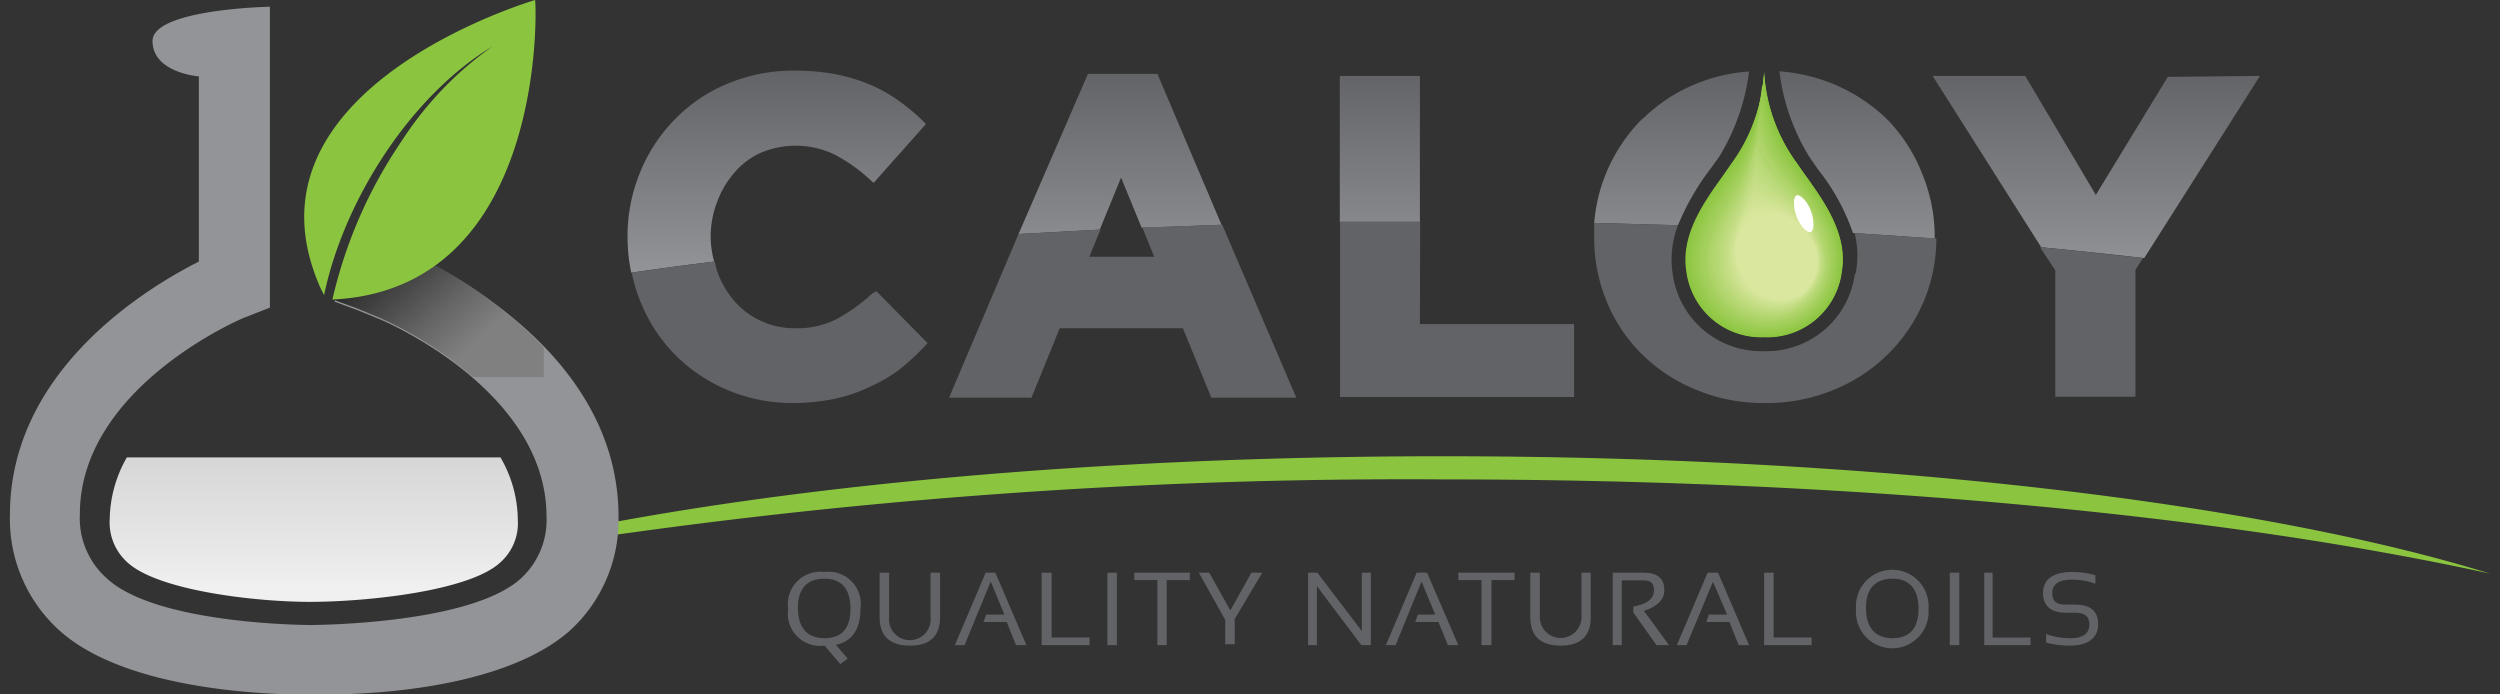
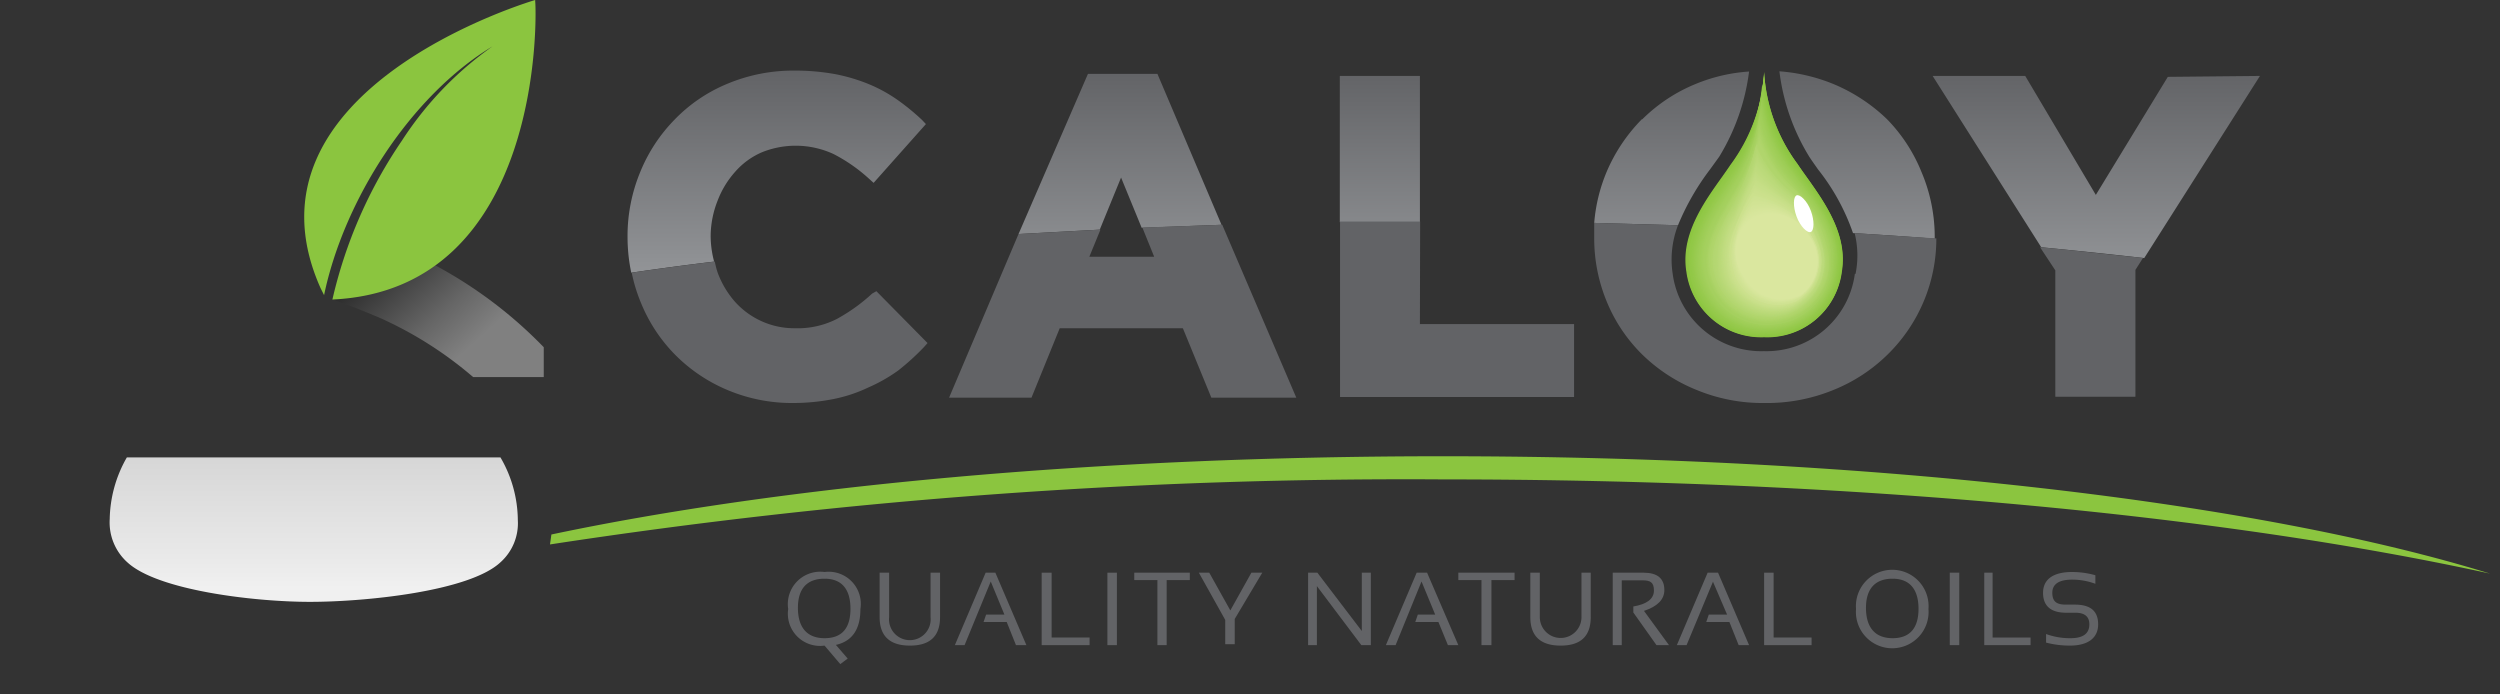
<svg xmlns="http://www.w3.org/2000/svg" id="logo-caloy" width="108" height="30" viewBox="0 0 108 30">
  <rect x="0" y="0" width="108" height="30" fill="#333333" stroke="none" />
  <defs>
    <style>.caloy-green{fill:#8bc53f;}.caloy-medium-gray{fill:#929497;}.caloy-linear-gradient-1{fill:url(#linear-gradient);}.cls-1{fill:url(#linear-gradient-2);}.caloy-dark-gray{fill:#626366;}.caloy-linear-gradient-2{fill:url(#linear-gradient-3);}.cls-2{fill:#8cc540;}.cls-3{fill:#8dc641;}.cls-4{fill:#8ec642;}.cls-5{fill:#8ec643;}.cls-6{fill:#8fc744;}.cls-7{fill:#90c745;}.cls-8{fill:#91c846;}.cls-9{fill:#92c847;}.cls-10{fill:#93c848;}.cls-11{fill:#93c949;}.cls-12{fill:#94c94a;}.cls-13{fill:#95c94b;}.cls-14{fill:#96ca4c;}.cls-15{fill:#97ca4d;}.cls-16{fill:#98ca4e;}.cls-17{fill:#99cb50;}.cls-18{fill:#99cb51;}.cls-19{fill:#9acc52;}.cls-20{fill:#9bcc53;}.cls-21{fill:#9ccc54;}.cls-22{fill:#9dcd55;}.cls-23{fill:#9ecd56;}.cls-24{fill:#9fcd57;}.cls-25{fill:#9fce58;}.cls-26{fill:#a0ce59;}.cls-27{fill:#a1cf5a;}.cls-28{fill:#a2cf5b;}.cls-29{fill:#a3cf5c;}.cls-30{fill:#a4d05d;}.cls-31{fill:#a4d05e;}.cls-32{fill:#a5d05f;}.cls-33{fill:#a6d160;}.cls-34{fill:#a7d161;}.cls-35{fill:#a8d162;}.cls-36{fill:#a9d263;}.cls-37{fill:#aad264;}.cls-38{fill:#aad365;}.cls-39{fill:#abd366;}.cls-40{fill:#acd367;}.cls-41{fill:#add468;}.cls-42{fill:#aed469;}.cls-43{fill:#afd46a;}.cls-44{fill:#b0d56b;}.cls-45{fill:#b0d56c;}.cls-46{fill:#b1d56d;}.cls-47{fill:#b2d66e;}.cls-48{fill:#b3d670;}.cls-49{fill:#b4d771;}.cls-50{fill:#b5d772;}.cls-51{fill:#b5d773;}.cls-52{fill:#b6d874;}.cls-53{fill:#b7d875;}.cls-54{fill:#b8d876;}.cls-55{fill:#b9d977;}.cls-56{fill:#bad978;}.cls-57{fill:#bbd979;}.cls-58{fill:#bbda7a;}.cls-59{fill:#bcda7b;}.cls-60{fill:#bddb7c;}.cls-61{fill:#bedb7d;}.cls-62{fill:#bfdb7e;}.cls-63{fill:#c0dc7f;}.cls-64{fill:#c1dc80;}.cls-65{fill:#c1dc81;}.cls-66{fill:#c2dd82;}.cls-67{fill:#c3dd83;}.cls-68{fill:#c4dd84;}.cls-69{fill:#c5de85;}.cls-70{fill:#c6de86;}.cls-71{fill:#c6df87;}.cls-72{fill:#c7df88;}.cls-73{fill:#c8df89;}.cls-74{fill:#c9e08a;}.cls-75{fill:#cae08b;}.cls-76{fill:#cbe08c;}.cls-77{fill:#cce18d;}.cls-78{fill:#cce18e;}.cls-79{fill:#cde290;}.cls-80{fill:#cee291;}.cls-81{fill:#cfe292;}.cls-82{fill:#d0e393;}.cls-83{fill:#d1e394;}.cls-84{fill:#d2e395;}.cls-85{fill:#d2e496;}.cls-86{fill:#d3e497;}.cls-87{fill:#d4e498;}.cls-88{fill:#d5e599;}.cls-89{fill:#d6e59a;}.cls-90{fill:#d7e69b;}.cls-91{fill:#d7e69c;}.cls-92{fill:#d8e69d;}.cls-93{fill:#d9e79e;}.caloy-light-green{fill:#dae79f;}.white{fill:#fff;}</style>
    <linearGradient id="linear-gradient" x1="22.17" y1="17.51" x2="16.2" y2="10.88" gradientUnits="userSpaceOnUse">
      <stop offset="0.35" stop-color="gray" />
      <stop offset="0.57" stop-color="#656565" />
      <stop offset="1" stop-color="#262626" />
    </linearGradient>
    <linearGradient id="linear-gradient-2" x1="13.55" y1="25.95" x2="13.55" y2="19.71" gradientUnits="userSpaceOnUse">
      <stop offset="0.09" stop-color="#f0f0f0" />
      <stop offset="0.27" stop-color="#eaeaea" />
      <stop offset="1" stop-color="#d6d6d6" />
    </linearGradient>
    <linearGradient id="linear-gradient-3" x1="62.36" y1="11.78" x2="62.36" y2="3.05" gradientUnits="userSpaceOnUse">
      <stop offset="0" stop-color="#929497" />
      <stop offset="1" stop-color="#626366" />
    </linearGradient>
  </defs>
  <title>caloy-quality-natural-oils</title>
  <path class="caloy-green" d="M23.82,23.09l-.06.43a244.16,244.16,0,0,1,38.59-2.81c17.74,0,33.76,1.56,45.22,4.07-9.9-3.06-26.45-5.07-45.22-5.07C47.33,19.71,33.72,21,23.82,23.09Z" />
-   <path class="caloy-medium-gray" d="M2.56,27.23a6.49,6.49,0,0,1-2.13-5c0-6.18,5.81-9.74,8.16-10.93v-8s-2-.15-2-1.53S11.66.29,11.66.29v13l-1,.39c-.07,0-7.21,3-7.21,8.53A3.48,3.48,0,0,0,4.63,25c2.19,2,8.78,2,8.78,2s6.86,0,9.08-2a3.42,3.42,0,0,0,1.12-2.68c0-5.51-7.14-8.51-7.21-8.53l-.95-.39-1-.37s.8-1.85,4.1-3.52v1.88c2.35,1.19,8.17,4.75,8.17,10.93a6.46,6.46,0,0,1-2.12,4.94C21.88,29.64,16.51,30,14.1,30,14.1,30,6,30.34,2.56,27.23Z" />
  <path class="caloy-linear-gradient-1" d="M18.51,11.31V9.43c-3.3,1.67-4.1,3.52-4.1,3.52l1,.37.95.39a16.56,16.56,0,0,1,4.08,2.58h3.05V15A19,19,0,0,0,18.51,11.31Z" />
  <path class="caloy-green" d="M14.36,12.94a20.13,20.13,0,0,1,3-6.86A14.83,14.83,0,0,1,21.28,2C17.72,4.15,14.85,8.67,14,12.75l-.15-.3C10,3.83,23.12,0,23.12,0l0,.05C23.18.55,23.5,12.51,14.36,12.94Z" />
  <path class="cls-1" d="M4.74,22.42a2.32,2.32,0,0,0,.77,1.88C6.83,25.51,11,26,13.39,26s6.87-.45,8.22-1.7a2.26,2.26,0,0,0,.76-1.83,5.43,5.43,0,0,0-.75-2.71H5.48A5.52,5.52,0,0,0,4.74,22.42Z" />
  <path class="caloy-dark-gray" d="M34.05,26.31a1.4,1.4,0,0,1,1.57-1.6,1.39,1.39,0,0,1,1.55,1.6c0,.87-.35,1.39-1.06,1.55l.51.59-.32.24-.68-.8A1.39,1.39,0,0,1,34.05,26.31Zm1.57,1.26c.75,0,1.12-.43,1.12-1.27S36.37,25,35.62,25s-1.15.42-1.15,1.26S34.86,27.57,35.62,27.57Z" />
  <path class="caloy-dark-gray" d="M38,26.66V24.74h.41v1.92a.9.9,0,1,0,1.79,0V24.74h.41v1.92c0,.82-.43,1.23-1.3,1.23S38,27.48,38,26.66Z" />
  <path class="caloy-dark-gray" d="M41.67,27.87h-.42l1.33-3.13H43l1.34,3.13h-.45l-.4-1h-1l.11-.32h.79l-.59-1.43Z" />
  <path class="caloy-dark-gray" d="M45.43,24.74v2.8h1.64v.33H45V24.74Z" />
  <path class="caloy-dark-gray" d="M48.25,24.74v3.13h-.41V24.74Z" />
  <path class="caloy-dark-gray" d="M51.4,24.74v.32h-1v2.81H50V25.06H49v-.32Z" />
  <path class="caloy-dark-gray" d="M51.79,24.74h.45l.91,1.63.91-1.63h.47l-1.19,2v1.09h-.41V26.78Z" />
  <path class="caloy-dark-gray" d="M56.51,27.87V24.74h.4l1.92,2.52V24.74h.39v3.13h-.41l-1.92-2.55v2.55Z" />
  <path class="caloy-dark-gray" d="M60.29,27.87h-.42l1.33-3.13h.45L63,27.87h-.45l-.41-1h-1l.11-.32H62l-.59-1.43Z" />
  <path class="caloy-dark-gray" d="M65.43,24.74v.32h-1v2.81H64V25.06h-1v-.32Z" />
  <path class="caloy-dark-gray" d="M66.11,26.66V24.74h.41v1.92a.9.9,0,1,0,1.8,0V24.74h.4v1.92c0,.82-.43,1.23-1.3,1.23S66.11,27.48,66.11,26.66Z" />
  <path class="caloy-dark-gray" d="M69.67,27.87V24.74H71q.9,0,.9.75c0,.41-.3.71-.88.9l1.08,1.48h-.54l-1-1.41V26.2c.59-.1.89-.33.89-.69s-.16-.44-.5-.44h-.89v2.8Z" />
  <path class="caloy-dark-gray" d="M72.86,27.87h-.42l1.33-3.13h.45l1.34,3.13h-.45l-.4-1h-1l.11-.32h.79L74,25.13Z" />
  <path class="caloy-dark-gray" d="M76.62,24.74v2.8h1.64v.33H76.21V24.74Z" />
  <path class="caloy-dark-gray" d="M80.18,26.31a1.57,1.57,0,1,1,3.13,0,1.57,1.57,0,1,1-3.13,0Zm1.58,1.26c.74,0,1.12-.43,1.12-1.27S82.5,25,81.76,25s-1.15.42-1.15,1.26S81,27.57,81.76,27.57Z" />
  <path class="caloy-dark-gray" d="M84.64,24.74v3.13h-.41V24.74Z" />
  <path class="caloy-dark-gray" d="M86.08,24.74v2.8h1.64v.33h-2V24.74Z" />
  <path class="caloy-dark-gray" d="M88.39,27.76v-.37a3,3,0,0,0,1.06.18q.81,0,.81-.6c0-.33-.2-.5-.6-.5h-.4c-.66,0-1-.29-1-.86s.42-.9,1.26-.9a3.75,3.75,0,0,1,1,.14v.37a2.88,2.88,0,0,0-1-.18c-.57,0-.86.19-.86.57s.19.51.58.51h.4c.67,0,1,.28,1,.85s-.41.92-1.22.92A4,4,0,0,1,88.39,27.76Z" />
  <path class="caloy-linear-gradient-2" d="M47,3.19,44,10.11l3.51-.19.92-2.25.89,2.17,3.45-.13L50,3.19ZM57.88,9.6c1.15,0,2.3,0,3.46,0V3.28H57.88ZM38.78,4.32a6.46,6.46,0,0,0-1.21-.67,7.68,7.68,0,0,0-1.45-.44,9.54,9.54,0,0,0-1.77-.16,7.36,7.36,0,0,0-2.93.57,6.73,6.73,0,0,0-2.28,1.55,7,7,0,0,0-1.49,2.28,7.23,7.23,0,0,0-.54,2.82,7.51,7.51,0,0,0,.16,1.51c1.15-.17,2.34-.33,3.58-.48a4.38,4.38,0,0,1-.15-1.11A4.23,4.23,0,0,1,31,8.67a4,4,0,0,1,.76-1.25,3.23,3.23,0,0,1,1.15-.84A3.9,3.9,0,0,1,36,6.65a7,7,0,0,1,1.54,1.07l.2.18L40,5.36l-.16-.17A9.66,9.66,0,0,0,38.78,4.32Zm54.87-1L90.54,8.42,87.49,3.28h-4l4.69,7.4c1.53.15,3,.3,4.45.47l5-7.87ZM81.51,5.14a7.46,7.46,0,0,0-2.33-1.52,7.65,7.65,0,0,0-2.31-.54,9.17,9.17,0,0,0,1.29,3.69c.11.17.24.35.38.55a9.28,9.28,0,0,1,1.51,2.75c1.19.07,2.37.15,3.53.24v-.12A7.17,7.17,0,0,0,83,7.41,7,7,0,0,0,81.51,5.14Zm-10.57,0A7.28,7.28,0,0,0,69.4,7.44a7.17,7.17,0,0,0-.53,2.19l3.62.1a10.74,10.74,0,0,1,1.39-2.42l.39-.54a9.28,9.28,0,0,0,1.29-3.68,7.29,7.29,0,0,0-2.29.53A7.07,7.07,0,0,0,70.94,5.16Z" />
  <path class="caloy-dark-gray" d="M49.35,9.83l.51,1.26h-2.8l.48-1.17L44,10.11l-3,7.07h3.56l1.22-3h5.32l1.23,3H56L52.8,9.71Zm12-.26c-1.16,0-2.31,0-3.46,0v7.58H68V14H61.34ZM37.68,12.68a7.69,7.69,0,0,1-1.53,1.1,3.74,3.74,0,0,1-1.82.4A3.44,3.44,0,0,1,31.72,13,4,4,0,0,1,31,11.77a3.59,3.59,0,0,1-.12-.47c-1.24.15-2.43.31-3.59.48a7,7,0,0,0,.39,1.28,6.89,6.89,0,0,0,1.49,2.27,7,7,0,0,0,2.26,1.52,7.18,7.18,0,0,0,2.83.56A9,9,0,0,0,36,17.24a6.38,6.38,0,0,0,1.51-.5A7,7,0,0,0,38.81,16a10.47,10.47,0,0,0,1.1-1l.16-.18-2.21-2.24Zm50.45-2,.66,1v5.46h3.46V11.66l.33-.52C91.14,11,89.66,10.82,88.13,10.68Zm-8,1.15a3.85,3.85,0,0,1-3.93,3.34h0a3.86,3.86,0,0,1-3.94-3.34,4.1,4.1,0,0,1,.23-2.1l-3.62-.1c0,.21,0,.42,0,.64a7.14,7.14,0,0,0,.55,2.78,6.84,6.84,0,0,0,1.53,2.27,7.18,7.18,0,0,0,2.33,1.52,7.45,7.45,0,0,0,2.94.57,7.58,7.58,0,0,0,3-.57,7.11,7.11,0,0,0,2.34-1.54,7,7,0,0,0,2.09-5l-3.53-.23A4,4,0,0,1,80.16,11.83Z" />
  <path class="caloy-green" d="M76.21,14.57a3.25,3.25,0,0,0,3.36-2.84c.31-1.86-1.14-3.47-1.91-4.63a7.41,7.41,0,0,1-1.45-4,7.4,7.4,0,0,1-1.44,4c-.77,1.16-2.22,2.77-1.92,4.63A3.26,3.26,0,0,0,76.21,14.57Z" />
  <path class="cls-2" d="M76.23,14.55a3.21,3.21,0,0,1-3.35-2.81c-.3-1.85,1.13-3.45,1.89-4.6a7.38,7.38,0,0,0,1.44-4,7.32,7.32,0,0,0,1.44,3.94c.77,1.15,2.2,2.75,1.91,4.6A3.21,3.21,0,0,1,76.23,14.55Z" />
  <path class="cls-3" d="M76.25,14.53a3.18,3.18,0,0,1-3.34-2.79C72.6,9.91,74,8.32,74.77,7.17A7.33,7.33,0,0,0,76.2,3.25a7.23,7.23,0,0,0,1.44,3.9c.76,1.13,2.19,2.72,1.9,4.55A3.17,3.17,0,0,1,76.25,14.53Z" />
  <path class="cls-4" d="M76.27,14.51a3.16,3.16,0,0,1-3.33-2.77C72.63,9.93,74,8.35,74.77,7.21a7.25,7.25,0,0,0,1.42-3.89,7.27,7.27,0,0,0,1.44,3.85c.76,1.12,2.17,2.7,1.89,4.51A3.15,3.15,0,0,1,76.27,14.51Z" />
  <path class="cls-5" d="M76.28,14.49A3.16,3.16,0,0,1,73,11.75C72.65,10,74,8.38,74.78,7.25a7.39,7.39,0,0,0,1.41-3.86,7.18,7.18,0,0,0,1.43,3.8c.76,1.11,2.16,2.67,1.89,4.48A3.14,3.14,0,0,1,76.28,14.49Z" />
  <path class="cls-6" d="M76.3,14.47A3.14,3.14,0,0,1,73,11.75c-.31-1.79,1.06-3.34,1.79-4.46a7.43,7.43,0,0,0,1.4-3.83,7.13,7.13,0,0,0,1.44,3.76c.75,1.1,2.14,2.64,1.87,4.43A3.12,3.12,0,0,1,76.3,14.47Z" />
  <path class="cls-7" d="M76.32,14.45a3.11,3.11,0,0,1-3.3-2.7c-.31-1.77,1-3.32,1.76-4.43a7.36,7.36,0,0,0,1.4-3.8,6.93,6.93,0,0,0,1.43,3.72c.75,1.09,2.12,2.62,1.87,4.39A3.11,3.11,0,0,1,76.32,14.45Z" />
  <path class="cls-8" d="M76.34,14.43A3.11,3.11,0,0,1,73,11.75c-.31-1.75,1-3.29,1.75-4.39a7.44,7.44,0,0,0,1.38-3.77A6.86,6.86,0,0,0,77.6,7.26c.75,1.08,2.11,2.6,1.86,4.35A3.08,3.08,0,0,1,76.34,14.43Z" />
  <path class="cls-9" d="M76.35,14.41a3.09,3.09,0,0,1-3.28-2.65c-.31-1.74,1-3.27,1.72-4.36a7.36,7.36,0,0,0,1.37-3.74,7,7,0,0,0,1.43,3.63c.75,1.06,2.09,2.56,1.86,4.31A3.07,3.07,0,0,1,76.35,14.41Z" />
  <path class="cls-10" d="M76.37,14.39a3.07,3.07,0,0,1-3.27-2.63c-.32-1.72,1-3.24,1.69-4.33a7.38,7.38,0,0,0,1.37-3.7,6.79,6.79,0,0,0,1.42,3.58c.74,1.06,2.08,2.54,1.85,4.27A3,3,0,0,1,76.37,14.39Z" />
  <path class="cls-11" d="M76.39,14.37a3,3,0,0,1-3.26-2.61c-.32-1.7,1-3.21,1.66-4.29A7.29,7.29,0,0,0,76.15,3.8a6.74,6.74,0,0,0,1.43,3.53c.73,1.05,2.06,2.52,1.83,4.23A3,3,0,0,1,76.39,14.37Z" />
  <path class="cls-12" d="M76.41,14.35a3,3,0,0,1-3.26-2.58c-.31-1.7,1-3.19,1.65-4.26a7.5,7.5,0,0,0,1.35-3.64,6.67,6.67,0,0,0,1.42,3.49c.73,1,2,2.49,1.83,4.19A3,3,0,0,1,76.41,14.35Z" />
  <path class="cls-13" d="M76.42,14.33a3,3,0,0,1-3.24-2.56c-.32-1.68.94-3.16,1.62-4.22a7.52,7.52,0,0,0,1.34-3.61,6.6,6.6,0,0,0,1.42,3.44c.73,1,2,2.47,1.82,4.15A3,3,0,0,1,76.42,14.33Z" />
  <path class="cls-14" d="M76.44,14.31a3,3,0,0,1-3.23-2.54c-.32-1.66.92-3.13,1.59-4.19A7.36,7.36,0,0,0,76.13,4a6.61,6.61,0,0,0,1.42,3.4c.72,1,2,2.44,1.82,4.11A3,3,0,0,1,76.44,14.31Z" />
  <path class="cls-15" d="M76.46,14.29a3,3,0,0,1-3.23-2.51c-.32-1.65.91-3.11,1.57-4.16a7.46,7.46,0,0,0,1.33-3.55,6.63,6.63,0,0,0,1.41,3.36c.72,1,2,2.41,1.81,4.07A2.94,2.94,0,0,1,76.46,14.29Z" />
  <path class="cls-16" d="M76.48,14.27a3,3,0,0,1-3.22-2.49c-.32-1.63.89-3.08,1.55-4.12a7.57,7.57,0,0,0,1.31-3.52,6.47,6.47,0,0,0,1.41,3.31c.72,1,2,2.39,1.81,4A2.93,2.93,0,0,1,76.48,14.27Z" />
  <path class="cls-17" d="M76.49,14.25a3,3,0,0,1-3.2-2.47c-.32-1.62.87-3,1.52-4.09a7.54,7.54,0,0,0,1.31-3.48,6.36,6.36,0,0,0,1.41,3.26c.71,1,2,2.37,1.79,4A2.91,2.91,0,0,1,76.49,14.25Z" />
  <path class="cls-18" d="M76.51,14.23a2.92,2.92,0,0,1-3.19-2.44c-.33-1.61.85-3,1.49-4.06a7.57,7.57,0,0,0,1.3-3.45A6.36,6.36,0,0,0,77.52,7.5c.71,1,2,2.34,1.79,3.95A2.9,2.9,0,0,1,76.51,14.23Z" />
  <path class="cls-19" d="M76.53,14.21a2.92,2.92,0,0,1-3.19-2.42c-.32-1.59.84-3,1.47-4A7.6,7.6,0,0,0,76.1,4.35a6.38,6.38,0,0,0,1.41,3.17c.71,1,1.94,2.31,1.78,3.91A2.87,2.87,0,0,1,76.53,14.21Z" />
  <path class="cls-20" d="M76.55,14.19a2.91,2.91,0,0,1-3.18-2.4c-.33-1.57.82-3,1.45-4a7.7,7.7,0,0,0,1.28-3.4,6.29,6.29,0,0,0,1.4,3.13c.7,1,1.92,2.29,1.77,3.87A2.85,2.85,0,0,1,76.55,14.19Z" />
  <path class="cls-21" d="M76.56,14.17A2.88,2.88,0,0,1,73.4,11.8c-.33-1.56.8-3,1.42-4a7.65,7.65,0,0,0,1.27-3.36,6.21,6.21,0,0,0,1.4,3.09c.7.93,1.91,2.26,1.77,3.82A2.83,2.83,0,0,1,76.56,14.17Z" />
  <path class="cls-22" d="M76.58,14.15a2.87,2.87,0,0,1-3.16-2.35c-.32-1.54.79-2.92,1.4-3.92a7.71,7.71,0,0,0,1.27-3.33,6.13,6.13,0,0,0,1.39,3c.7.93,1.89,2.24,1.76,3.79A2.82,2.82,0,0,1,76.58,14.15Z" />
  <path class="cls-23" d="M76.6,14.13a2.85,2.85,0,0,1-3.15-2.33c-.33-1.53.77-2.89,1.37-3.88a7.75,7.75,0,0,0,1.26-3.3,6.11,6.11,0,0,0,1.4,3c.69.91,1.87,2.21,1.75,3.74A2.8,2.8,0,0,1,76.6,14.13Z" />
  <path class="cls-24" d="M76.62,14.11a2.84,2.84,0,0,1-3.14-2.31c-.33-1.51.75-2.86,1.35-3.85a7.82,7.82,0,0,0,1.24-3.26,6.14,6.14,0,0,0,1.4,2.95c.69.9,1.86,2.18,1.74,3.7A2.78,2.78,0,0,1,76.62,14.11Z" />
  <path class="cls-25" d="M76.63,14.09a2.81,2.81,0,0,1-3.12-2.28c-.33-1.5.73-2.84,1.32-3.82a7.84,7.84,0,0,0,1.24-3.23,6,6,0,0,0,1.39,2.9c.69.89,1.84,2.16,1.74,3.67A2.77,2.77,0,0,1,76.63,14.09Z" />
  <path class="cls-26" d="M76.65,14.07a2.8,2.8,0,0,1-3.12-2.26C73.2,10.33,74.25,9,74.83,8a7.88,7.88,0,0,0,1.23-3.21,6,6,0,0,0,1.39,2.87c.68.88,1.83,2.13,1.73,3.62A2.74,2.74,0,0,1,76.65,14.07Z" />
  <path class="cls-27" d="M76.67,14.05a2.79,2.79,0,0,1-3.11-2.24c-.33-1.46.7-2.78,1.28-3.75a8,8,0,0,0,1.22-3.17,5.93,5.93,0,0,0,1.38,2.82c.68.87,1.82,2.11,1.73,3.58A2.74,2.74,0,0,1,76.67,14.05Z" />
  <path class="cls-28" d="M76.69,14a2.77,2.77,0,0,1-3.1-2.21c-.34-1.45.68-2.76,1.25-3.72A8,8,0,0,0,76.05,5a5.92,5.92,0,0,0,1.38,2.77c.68.86,1.8,2.09,1.72,3.55A2.71,2.71,0,0,1,76.69,14Z" />
  <path class="cls-29" d="M76.7,14a2.77,2.77,0,0,1-3.09-2.19c-.33-1.44.67-2.73,1.23-3.68A8.05,8.05,0,0,0,76,5a5.87,5.87,0,0,0,1.39,2.73c.67.84,1.78,2.06,1.7,3.5A2.69,2.69,0,0,1,76.7,14Z" />
  <path class="cls-30" d="M76.72,14a2.73,2.73,0,0,1-3.08-2.17c-.33-1.42.65-2.7,1.2-3.64A8.15,8.15,0,0,0,76,5.1a5.8,5.8,0,0,0,1.38,2.68c.67.83,1.77,2,1.7,3.46A2.67,2.67,0,0,1,76.72,14Z" />
  <path class="cls-31" d="M76.74,14a2.72,2.72,0,0,1-3.07-2.14c-.34-1.41.63-2.68,1.18-3.62a8.27,8.27,0,0,0,1.18-3A5.8,5.8,0,0,0,77.41,7.8c.67.83,1.75,2,1.69,3.43A2.65,2.65,0,0,1,76.74,14Z" />
  <path class="cls-32" d="M76.76,14a2.7,2.7,0,0,1-3.06-2.12c-.34-1.39.61-2.65,1.15-3.58a8.38,8.38,0,0,0,1.18-3A5.8,5.8,0,0,0,77.4,7.83c.66.81,1.74,2,1.69,3.38A2.65,2.65,0,0,1,76.76,14Z" />
  <path class="cls-33" d="M76.77,13.93a2.7,2.7,0,0,1-3-2.1c-.33-1.37.6-2.62,1.13-3.54A8.27,8.27,0,0,0,76,5.3a5.78,5.78,0,0,0,1.37,2.55c.66.8,1.73,2,1.68,3.34A2.62,2.62,0,0,1,76.77,13.93Z" />
  <path class="cls-34" d="M76.79,13.91a2.67,2.67,0,0,1-3-2.07c-.34-1.36.58-2.6,1.1-3.52A8.17,8.17,0,0,0,76,5.37a5.69,5.69,0,0,0,1.37,2.5c.66.79,1.71,1.94,1.68,3.3A2.61,2.61,0,0,1,76.79,13.91Z" />
  <path class="cls-35" d="M76.81,13.89a2.66,2.66,0,0,1-3-2.05c-.34-1.35.56-2.57,1.08-3.48A8.46,8.46,0,0,0,76,5.44,5.63,5.63,0,0,0,77.38,7.9c.65.78,1.69,1.9,1.66,3.26A2.58,2.58,0,0,1,76.81,13.89Z" />
  <path class="cls-36" d="M76.83,13.87a2.65,2.65,0,0,1-3-2c-.33-1.33.55-2.54,1.06-3.44A8.58,8.58,0,0,0,76,5.51a5.65,5.65,0,0,0,1.37,2.41C78,8.69,79.05,9.8,79,11.14A2.58,2.58,0,0,1,76.83,13.87Z" />
-   <path class="cls-37" d="M76.84,13.85a2.62,2.62,0,0,1-3-2c-.34-1.31.53-2.51,1-3.4A8.73,8.73,0,0,0,76,5.58a5.58,5.58,0,0,0,1.36,2.36C78,8.7,79,9.8,79,11.12A2.55,2.55,0,0,1,76.84,13.85Z" />
  <path class="cls-38" d="M76.86,13.83a2.61,2.61,0,0,1-3-2c-.34-1.3.51-2.5,1-3.38A8.73,8.73,0,0,0,76,5.65,5.63,5.63,0,0,0,77.35,8,5.13,5.13,0,0,1,79,11.11,2.53,2.53,0,0,1,76.86,13.83Z" />
  <path class="cls-39" d="M76.88,13.81a2.59,2.59,0,0,1-3-2c-.34-1.28.49-2.47,1-3.34A8.94,8.94,0,0,0,76,5.71,5.63,5.63,0,0,0,77.34,8,5.13,5.13,0,0,1,79,11.09,2.52,2.52,0,0,1,76.88,13.81Z" />
  <path class="cls-40" d="M76.9,13.79a2.59,2.59,0,0,1-3-1.94c-.34-1.26.48-2.44,1-3.3A9.13,9.13,0,0,0,76,5.78,5.57,5.57,0,0,0,77.33,8,5.09,5.09,0,0,1,79,11.07,2.51,2.51,0,0,1,76.9,13.79Z" />
  <path class="cls-41" d="M76.92,13.77a2.56,2.56,0,0,1-3-1.91c-.34-1.26.46-2.42.93-3.28A9.15,9.15,0,0,0,76,5.85,5.57,5.57,0,0,0,77.33,8a5,5,0,0,1,1.62,3A2.49,2.49,0,0,1,76.92,13.77Z" />
  <path class="cls-42" d="M76.93,13.75a2.54,2.54,0,0,1-3-1.89c-.34-1.24.44-2.39.91-3.24A9.51,9.51,0,0,0,76,5.92a5.46,5.46,0,0,0,1.35,2.14,4.93,4.93,0,0,1,1.61,3A2.47,2.47,0,0,1,76.93,13.75Z" />
  <path class="cls-43" d="M77,13.73a2.53,2.53,0,0,1-3-1.87c-.34-1.22.43-2.36.89-3.2A9.73,9.73,0,0,0,76,6a5.57,5.57,0,0,0,1.35,2.09A5,5,0,0,1,78.92,11,2.47,2.47,0,0,1,77,13.73Z" />
  <path class="cls-44" d="M77,13.71a2.52,2.52,0,0,1-3-1.84c-.34-1.21.41-2.34.86-3.17A10,10,0,0,0,76,6.06,5.76,5.76,0,0,0,77.3,8.11,4.9,4.9,0,0,1,78.9,11,2.44,2.44,0,0,1,77,13.71Z" />
  <path class="cls-45" d="M77,13.69a2.5,2.5,0,0,1-2.94-1.82c-.34-1.19.39-2.31.83-3.14A10,10,0,0,0,76,6.12a5.66,5.66,0,0,0,1.34,2A4.87,4.87,0,0,1,78.89,11,2.43,2.43,0,0,1,77,13.69Z" />
  <path class="cls-46" d="M77,13.67a2.48,2.48,0,0,1-2.92-1.8c-.35-1.17.37-2.28.81-3.1a10.62,10.62,0,0,0,1-2.58,5.81,5.81,0,0,0,1.34,2A4.78,4.78,0,0,1,78.87,11,2.41,2.41,0,0,1,77,13.67Z" />
  <path class="cls-47" d="M77,13.65a2.47,2.47,0,0,1-2.92-1.77c-.34-1.17.36-2.26.79-3.07a10.84,10.84,0,0,0,1-2.55,5.51,5.51,0,0,0,1.34,1.92A4.73,4.73,0,0,1,78.85,11,2.39,2.39,0,0,1,77,13.65Z" />
  <path class="cls-48" d="M77,13.63a2.45,2.45,0,0,1-2.91-1.75c-.34-1.15.34-2.23.76-3a11,11,0,0,0,1-2.51A5.68,5.68,0,0,0,77.27,8.2a4.7,4.7,0,0,1,1.57,2.74A2.38,2.38,0,0,1,77,13.63Z" />
  <path class="cls-49" d="M77.06,13.61a2.44,2.44,0,0,1-2.9-1.73c-.35-1.13.32-2.2.73-3a11.38,11.38,0,0,0,1-2.48,5.71,5.71,0,0,0,1.34,1.82,4.61,4.61,0,0,1,1.56,2.7A2.36,2.36,0,0,1,77.06,13.61Z" />
  <path class="cls-50" d="M77.07,13.59a2.43,2.43,0,0,1-2.89-1.7,4,4,0,0,1,.72-3,12.18,12.18,0,0,0,1-2.45,6,6,0,0,0,1.33,1.78,4.58,4.58,0,0,1,1.56,2.65A2.35,2.35,0,0,1,77.07,13.59Z" />
  <path class="cls-51" d="M77.09,13.57a2.41,2.41,0,0,1-2.88-1.68A4,4,0,0,1,74.9,9a12.68,12.68,0,0,0,1-2.41,6,6,0,0,0,1.33,1.73,4.54,4.54,0,0,1,1.55,2.62A2.32,2.32,0,0,1,77.09,13.57Z" />
  <path class="cls-52" d="M77.11,13.55a2.38,2.38,0,0,1-2.87-1.66A3.89,3.89,0,0,1,74.9,9a12.91,12.91,0,0,0,1-2.39,5.76,5.76,0,0,0,1.33,1.69,4.6,4.6,0,0,1,1.54,2.58A2.33,2.33,0,0,1,77.11,13.55Z" />
  <path class="cls-53" d="M77.13,13.53a2.37,2.37,0,0,1-2.86-1.64A3.82,3.82,0,0,1,74.9,9a13.63,13.63,0,0,0,1-2.36,6.2,6.2,0,0,0,1.33,1.65,4.45,4.45,0,0,1,1.53,2.53A2.3,2.3,0,0,1,77.13,13.53Z" />
  <path class="cls-54" d="M77.14,13.51a2.36,2.36,0,0,1-2.85-1.61,3.78,3.78,0,0,1,.62-2.83,15.35,15.35,0,0,0,1-2.33,6.54,6.54,0,0,0,1.33,1.6,4.39,4.39,0,0,1,1.53,2.5A2.29,2.29,0,0,1,77.14,13.51Z" />
  <path class="cls-55" d="M77.16,13.49a2.35,2.35,0,0,1-2.84-1.59,3.76,3.76,0,0,1,.59-2.8,15.59,15.59,0,0,0,1-2.29,6.58,6.58,0,0,0,1.32,1.55,4.36,4.36,0,0,1,1.52,2.46A2.26,2.26,0,0,1,77.16,13.49Z" />
  <path class="cls-56" d="M77.18,13.47a2.32,2.32,0,0,1-2.83-1.57,3.66,3.66,0,0,1,.56-2.76,17.45,17.45,0,0,0,1-2.26A7,7,0,0,0,77.2,8.39a4.3,4.3,0,0,1,1.51,2.41A2.25,2.25,0,0,1,77.18,13.47Z" />
  <path class="cls-57" d="M77.2,13.45a2.33,2.33,0,0,1-2.83-1.54,3.67,3.67,0,0,1,.54-2.73,18.65,18.65,0,0,0,1-2.23,7.17,7.17,0,0,0,1.31,1.46,4.28,4.28,0,0,1,1.51,2.37A2.25,2.25,0,0,1,77.2,13.45Z" />
  <path class="cls-58" d="M77.21,13.43a2.3,2.3,0,0,1-2.81-1.52,3.61,3.61,0,0,1,.52-2.7,20,20,0,0,0,1-2.2,7.27,7.27,0,0,0,1.32,1.42,4.22,4.22,0,0,1,1.49,2.34A2.22,2.22,0,0,1,77.21,13.43Z" />
  <path class="cls-59" d="M77.23,13.41a2.28,2.28,0,0,1-2.8-1.5,3.5,3.5,0,0,1,.49-2.66c.35-.76.71-1.49.94-2.17a8.37,8.37,0,0,0,1.32,1.38,4.14,4.14,0,0,1,1.49,2.29A2.22,2.22,0,0,1,77.23,13.41Z" />
  <path class="cls-60" d="M77.25,13.39a2.27,2.27,0,0,1-2.79-1.47,3.46,3.46,0,0,1,.46-2.63c.35-.75.7-1.47.94-2.14a7.89,7.89,0,0,0,1.31,1.33,4.11,4.11,0,0,1,1.48,2.25A2.2,2.2,0,0,1,77.25,13.39Z" />
  <path class="cls-61" d="M77.27,13.37a2.26,2.26,0,0,1-2.79-1.45,3.41,3.41,0,0,1,.45-2.59c.33-.75.68-1.46.92-2.11A8.91,8.91,0,0,0,77.16,8.5a4.08,4.08,0,0,1,1.48,2.22A2.19,2.19,0,0,1,77.27,13.37Z" />
  <path class="cls-62" d="M77.28,13.35a2.24,2.24,0,0,1-2.77-1.43,3.39,3.39,0,0,1,.42-2.56c.33-.73.67-1.43.92-2.07a10.08,10.08,0,0,0,1.3,1.24,3.94,3.94,0,0,1,1.47,2.17A2.18,2.18,0,0,1,77.28,13.35Z" />
  <path class="cls-63" d="M77.3,13.33a2.22,2.22,0,0,1-2.76-1.4,3.31,3.31,0,0,1,.39-2.53c.32-.72.66-1.41.91-2a12.23,12.23,0,0,0,1.3,1.19,3.91,3.91,0,0,1,1.46,2.13A2.16,2.16,0,0,1,77.3,13.33Z" />
  <path class="cls-64" d="M77.32,13.31a2.22,2.22,0,0,1-2.76-1.38,3.3,3.3,0,0,1,.37-2.49c.31-.72.65-1.4.9-2a12,12,0,0,0,1.31,1.15,3.92,3.92,0,0,1,1.45,2.1A2.15,2.15,0,0,1,77.32,13.31Z" />
  <path class="cls-65" d="M77.34,13.29a2.2,2.2,0,0,1-2.75-1.36,3.23,3.23,0,0,1,.35-2.46c.3-.7.63-1.37.89-2a15,15,0,0,0,1.3,1.11,3.81,3.81,0,0,1,1.44,2.05A2.13,2.13,0,0,1,77.34,13.29Z" />
  <path class="cls-66" d="M77.35,13.27a2.18,2.18,0,0,1-2.73-1.34,3.18,3.18,0,0,1,.32-2.42c.29-.69.62-1.36.88-1.95.26.25.73.61,1.3,1.06a3.85,3.85,0,0,1,1.44,2A2.13,2.13,0,0,1,77.35,13.27Z" />
  <path class="cls-67" d="M77.37,13.25a2.16,2.16,0,0,1-2.72-1.31,3.1,3.1,0,0,1,.29-2.39c.29-.69.61-1.34.88-1.92.26.23.73.58,1.29,1a3.75,3.75,0,0,1,1.43,2A2.1,2.1,0,0,1,77.37,13.25Z" />
  <path class="cls-68" d="M77.39,13.23a2.16,2.16,0,0,1-2.72-1.29,3.09,3.09,0,0,1,.27-2.35c.28-.68.6-1.32.87-1.89.27.21.74.54,1.29,1a3.64,3.64,0,0,1,1.43,1.93A2.11,2.11,0,0,1,77.39,13.23Z" />
  <path class="cls-69" d="M77.41,13.21a2.14,2.14,0,0,1-2.71-1.27A3,3,0,0,1,75,9.62c.26-.67.58-1.3.85-1.85.27.19.74.51,1.29.92a3.56,3.56,0,0,1,1.42,1.89A2.08,2.08,0,0,1,77.41,13.21Z" />
  <path class="cls-70" d="M77.42,13.19A2.12,2.12,0,0,1,74.73,12,3,3,0,0,1,75,9.66a19.51,19.51,0,0,1,.85-1.82c.27.17.74.48,1.29.87a3.67,3.67,0,0,1,1.41,1.85A2.08,2.08,0,0,1,77.42,13.19Z" />
  <path class="cls-71" d="M77.44,13.17A2.13,2.13,0,0,1,74.75,12,2.94,2.94,0,0,1,75,9.7a19.08,19.08,0,0,1,.84-1.8,15.1,15.1,0,0,1,1.29.84,3.51,3.51,0,0,1,1.4,1.81A2.06,2.06,0,0,1,77.44,13.17Z" />
  <path class="cls-72" d="M77.46,13.15A2.1,2.1,0,0,1,74.78,12,2.91,2.91,0,0,1,75,9.73,16.09,16.09,0,0,1,75.79,8a12.39,12.39,0,0,1,1.28.79,3.43,3.43,0,0,1,1.39,1.77A2.05,2.05,0,0,1,77.46,13.15Z" />
  <path class="cls-73" d="M77.48,13.12A2.07,2.07,0,0,1,74.81,12,2.84,2.84,0,0,1,75,9.77,12.65,12.65,0,0,1,75.78,8a9.58,9.58,0,0,1,1.28.74,3.42,3.42,0,0,1,1.39,1.73A2,2,0,0,1,77.48,13.12Z" />
  <path class="cls-74" d="M77.49,13.1A2,2,0,0,1,74.84,12,2.79,2.79,0,0,1,75,9.81a11.7,11.7,0,0,1,.81-1.7,6.91,6.91,0,0,1,1.28.7,3.23,3.23,0,0,1,1.38,1.69A2,2,0,0,1,77.49,13.1Z" />
  <path class="cls-75" d="M77.51,13.08A2.05,2.05,0,0,1,74.86,12,2.81,2.81,0,0,1,75,9.84a9.49,9.49,0,0,1,.81-1.66A6.08,6.08,0,0,1,77,8.83a3.26,3.26,0,0,1,1.38,1.65A2,2,0,0,1,77.51,13.08Z" />
  <path class="cls-76" d="M77.53,13.06A2,2,0,0,1,74.89,12,2.73,2.73,0,0,1,75,9.88a8.25,8.25,0,0,1,.8-1.63,4.9,4.9,0,0,1,1.28.6,3.26,3.26,0,0,1,1.36,1.61A2,2,0,0,1,77.53,13.06Z" />
  <path class="cls-77" d="M77.55,13A2,2,0,0,1,74.92,12a2.68,2.68,0,0,1,0-2.05,7.1,7.1,0,0,1,.79-1.61A4.58,4.58,0,0,1,77,8.88a3.22,3.22,0,0,1,1.36,1.57A2,2,0,0,1,77.55,13Z" />
-   <path class="cls-78" d="M77.57,13a2,2,0,0,1-2.63-1,2.68,2.68,0,0,1,0-2,6.47,6.47,0,0,1,.78-1.58A3.83,3.83,0,0,1,77,8.9a3.14,3.14,0,0,1,1.35,1.53A2,2,0,0,1,77.57,13Z" />
  <path class="cls-79" d="M77.58,13A2,2,0,0,1,75,12a2.68,2.68,0,0,1,0-2,6.16,6.16,0,0,1,.77-1.54A3.4,3.4,0,0,1,77,8.92a3.09,3.09,0,0,1,1.35,1.49A2,2,0,0,1,77.58,13Z" />
  <path class="cls-80" d="M77.6,13A2,2,0,0,1,75,12a2.58,2.58,0,0,1,0-2,5,5,0,0,1,.76-1.51A3,3,0,0,1,77,9a3,3,0,0,1,1.34,1.45A2,2,0,0,1,77.6,13Z" />
  <path class="cls-81" d="M77.62,13A2,2,0,0,1,75,12a2.49,2.49,0,0,1,0-1.91,4.79,4.79,0,0,1,.75-1.48A2.63,2.63,0,0,1,77,9a2.91,2.91,0,0,1,1.33,1.41A1.93,1.93,0,0,1,77.62,13Z" />
  <path class="cls-82" d="M77.64,12.94a2,2,0,0,1-2.59-1A2.51,2.51,0,0,1,75,10.1a4.2,4.2,0,0,1,.75-1.44A2.5,2.5,0,0,1,77,9a2.93,2.93,0,0,1,1.32,1.37A1.93,1.93,0,0,1,77.64,12.94Z" />
  <path class="cls-83" d="M77.65,12.92A1.94,1.94,0,0,1,75.08,12a2.49,2.49,0,0,1-.1-1.85,3.92,3.92,0,0,1,.74-1.42A2.31,2.31,0,0,1,77,9a2.79,2.79,0,0,1,1.31,1.32A1.92,1.92,0,0,1,77.65,12.92Z" />
-   <path class="cls-84" d="M77.67,12.9A1.93,1.93,0,0,1,75.11,12,2.4,2.4,0,0,1,75,10.18a3.54,3.54,0,0,1,.72-1.39A2.17,2.17,0,0,1,77,9a2.73,2.73,0,0,1,1.31,1.29A1.9,1.9,0,0,1,77.67,12.9Z" />
  <path class="cls-85" d="M77.69,12.88A1.92,1.92,0,0,1,75.13,12,2.39,2.39,0,0,1,75,10.22a3.18,3.18,0,0,1,.72-1.36A1.93,1.93,0,0,1,77,9.07a2.68,2.68,0,0,1,1.3,1.24A1.9,1.9,0,0,1,77.69,12.88Z" />
  <path class="cls-86" d="M77.71,12.86A1.92,1.92,0,0,1,75.16,12,2.35,2.35,0,0,1,75,10.25a3,3,0,0,1,.71-1.32A1.86,1.86,0,0,1,77,9.09a2.68,2.68,0,0,1,1.3,1.2A1.9,1.9,0,0,1,77.71,12.86Z" />
  <path class="cls-87" d="M77.72,12.84A1.89,1.89,0,0,1,75.19,12a2.31,2.31,0,0,1-.2-1.71A2.68,2.68,0,0,1,75.7,9a1.78,1.78,0,0,1,1.24.11,2.59,2.59,0,0,1,1.29,1.17A1.87,1.87,0,0,1,77.72,12.84Z" />
  <path class="cls-88" d="M77.74,12.82A1.87,1.87,0,0,1,75.22,12,2.22,2.22,0,0,1,75,10.33a2.44,2.44,0,0,1,.69-1.26,1.72,1.72,0,0,1,1.25.07,2.5,2.5,0,0,1,1.28,1.12A1.87,1.87,0,0,1,77.74,12.82Z" />
  <path class="cls-89" d="M77.76,12.8A1.88,1.88,0,0,1,75.24,12,2.27,2.27,0,0,1,75,10.36a2.24,2.24,0,0,1,.68-1.22,1.69,1.69,0,0,1,1.25,0,2.44,2.44,0,0,1,1.27,1.08A1.86,1.86,0,0,1,77.76,12.8Z" />
  <path class="cls-90" d="M77.78,12.78A1.87,1.87,0,0,1,75.27,12,2.23,2.23,0,0,1,75,10.4a2.16,2.16,0,0,1,.68-1.2,1.65,1.65,0,0,1,1.24,0,2.36,2.36,0,0,1,1.26,1.05A1.85,1.85,0,0,1,77.78,12.78Z" />
  <path class="cls-91" d="M77.79,12.76A1.84,1.84,0,0,1,75.3,12a2.19,2.19,0,0,1-.3-1.57,2,2,0,0,1,.67-1.17,1.6,1.6,0,0,1,1.24-.06,2.25,2.25,0,0,1,1.26,1A1.84,1.84,0,0,1,77.79,12.76Z" />
  <path class="cls-92" d="M77.81,12.74A1.84,1.84,0,0,1,75.32,12,2.19,2.19,0,0,1,75,10.47a1.74,1.74,0,0,1,.66-1.13,1.53,1.53,0,0,1,1.23-.11,2.21,2.21,0,0,1,1.25,1A1.83,1.83,0,0,1,77.81,12.74Z" />
  <path class="cls-93" d="M77.83,12.72a1.84,1.84,0,0,1-2.48-.7A2.11,2.11,0,0,1,75,10.51a1.66,1.66,0,0,1,.65-1.1,1.56,1.56,0,0,1,1.24-.16,2.2,2.2,0,0,1,1.24.93A1.82,1.82,0,0,1,77.83,12.72Z" />
  <path class="caloy-light-green" d="M78.12,10.16a1.82,1.82,0,0,1-.27,2.54A1.82,1.82,0,0,1,75.38,12a1.82,1.82,0,0,1,.27-2.54A1.82,1.82,0,0,1,78.12,10.16Z" />
  <path class="white" d="M78.23,9.11c.16.43.14.84,0,.91s-.46-.23-.62-.67-.14-.85,0-.91S78.07,8.67,78.23,9.11Z" />
</svg>